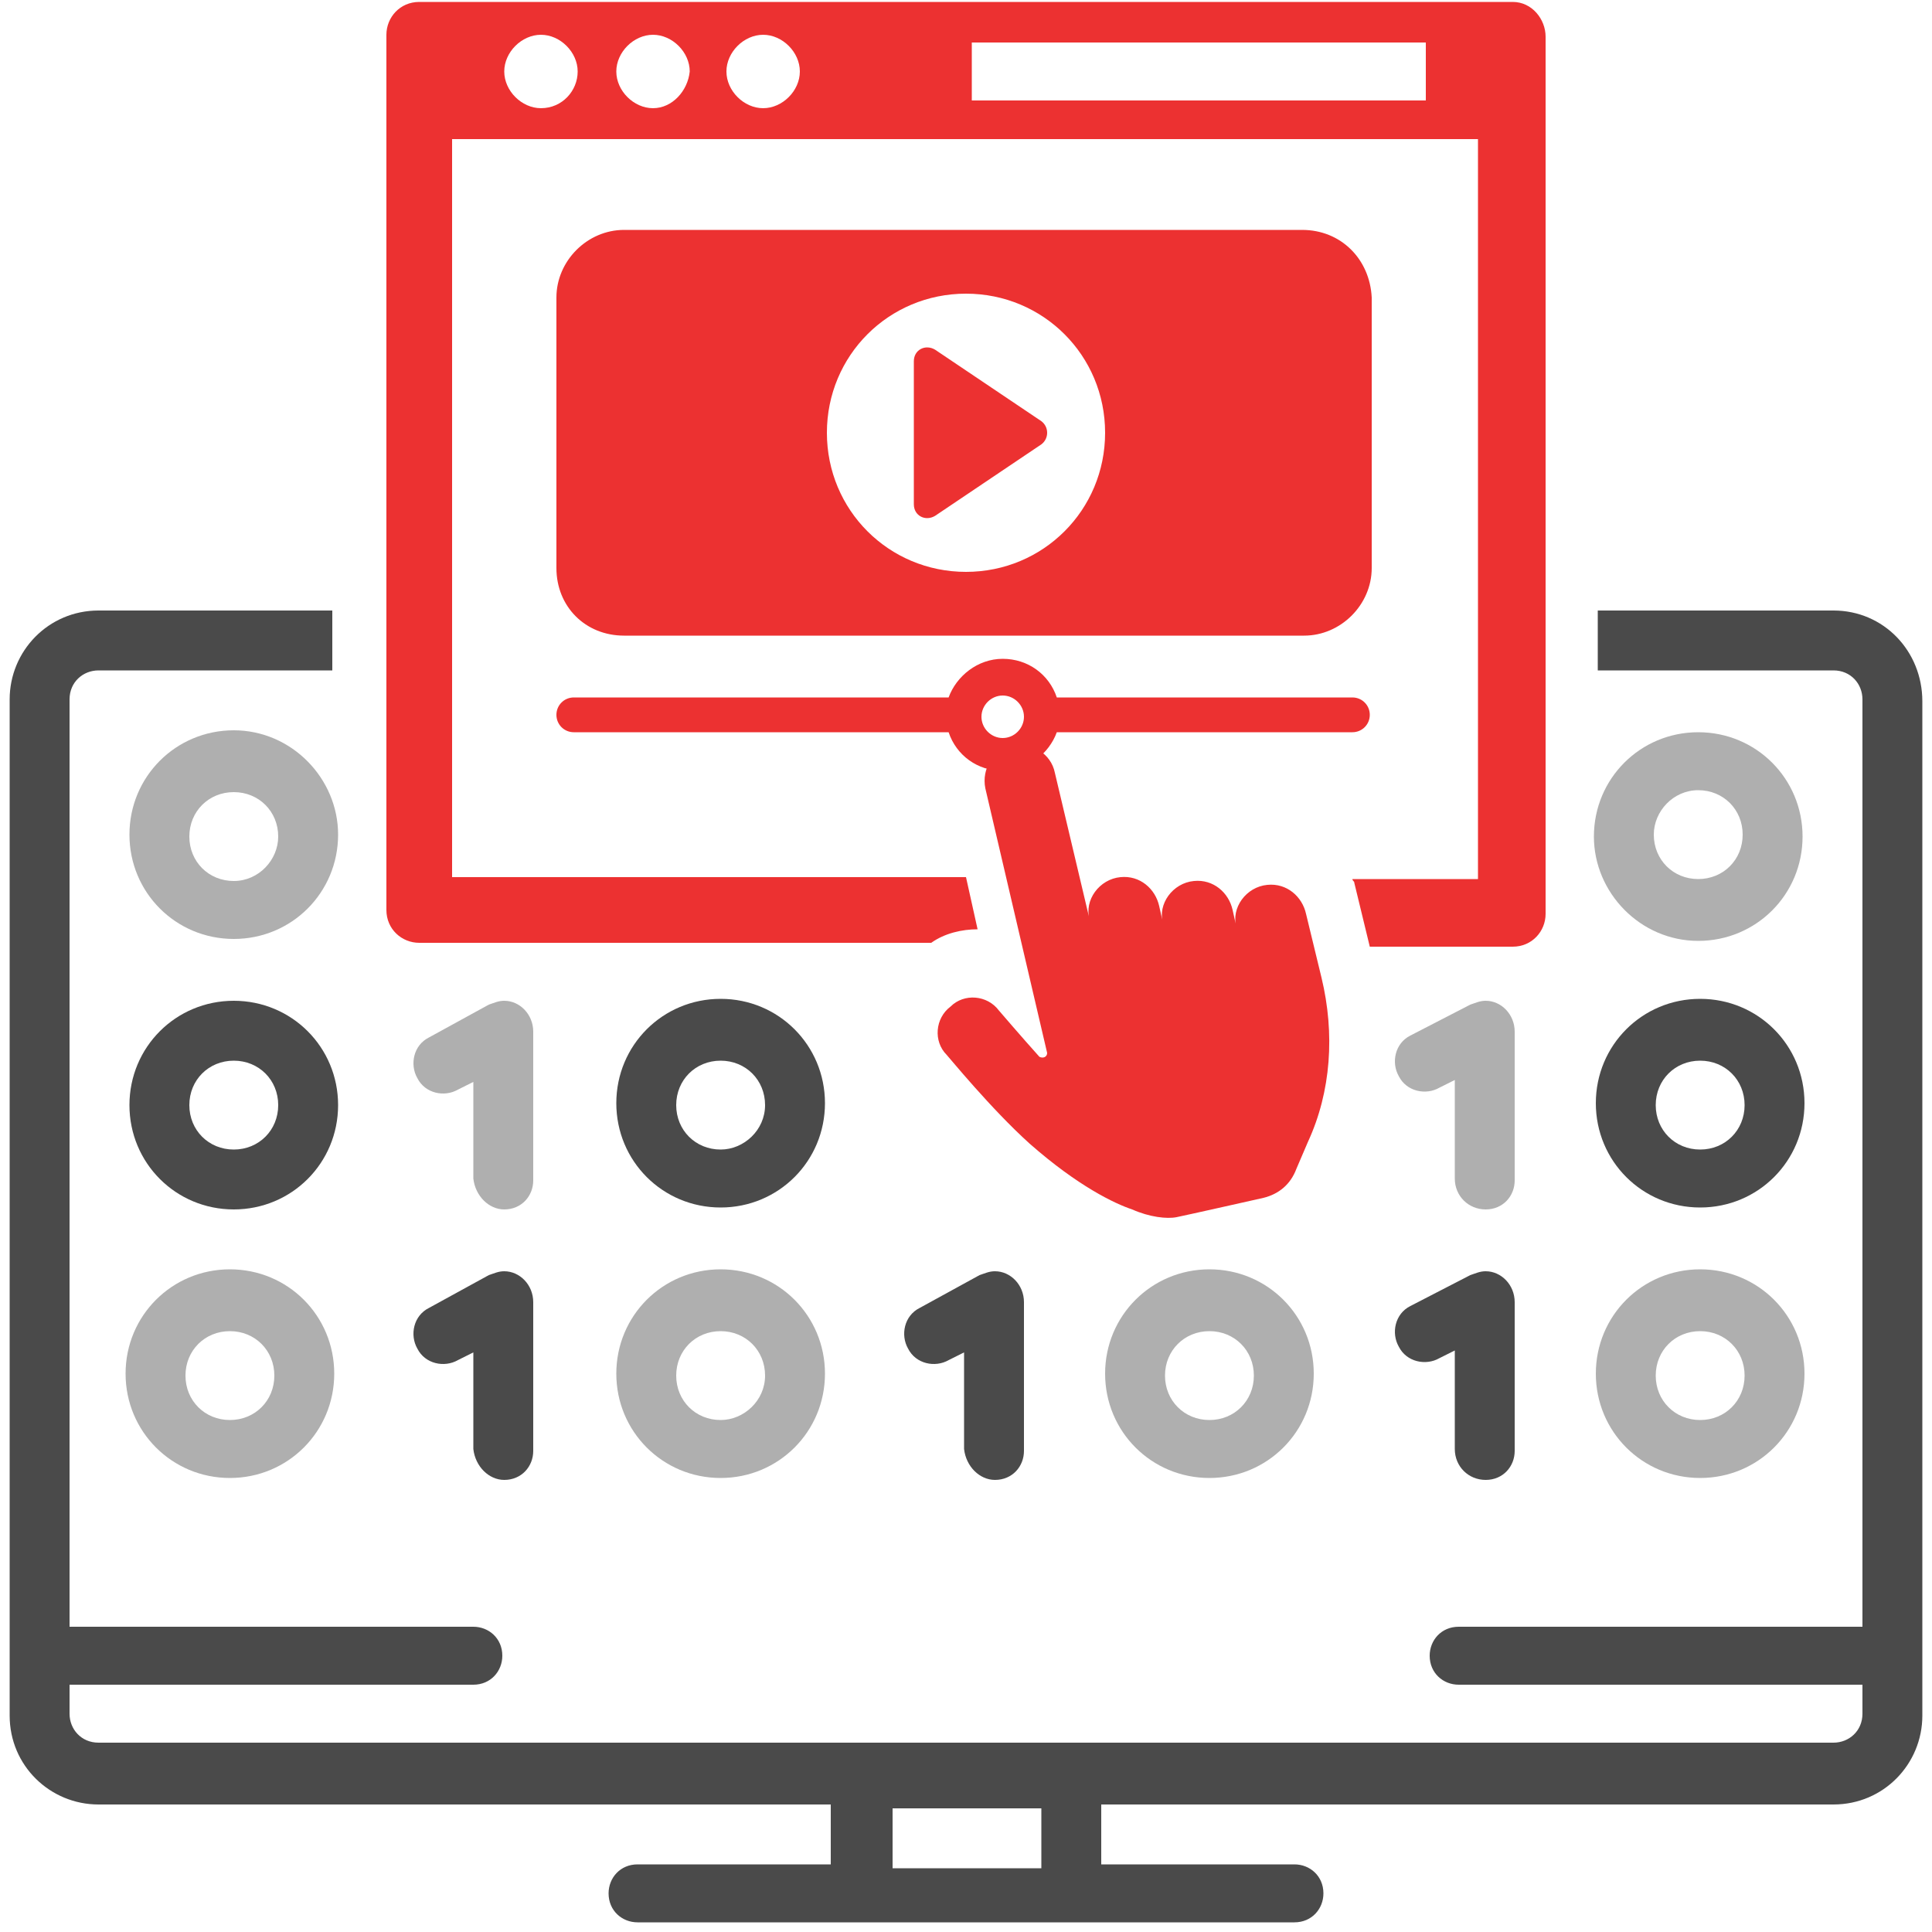
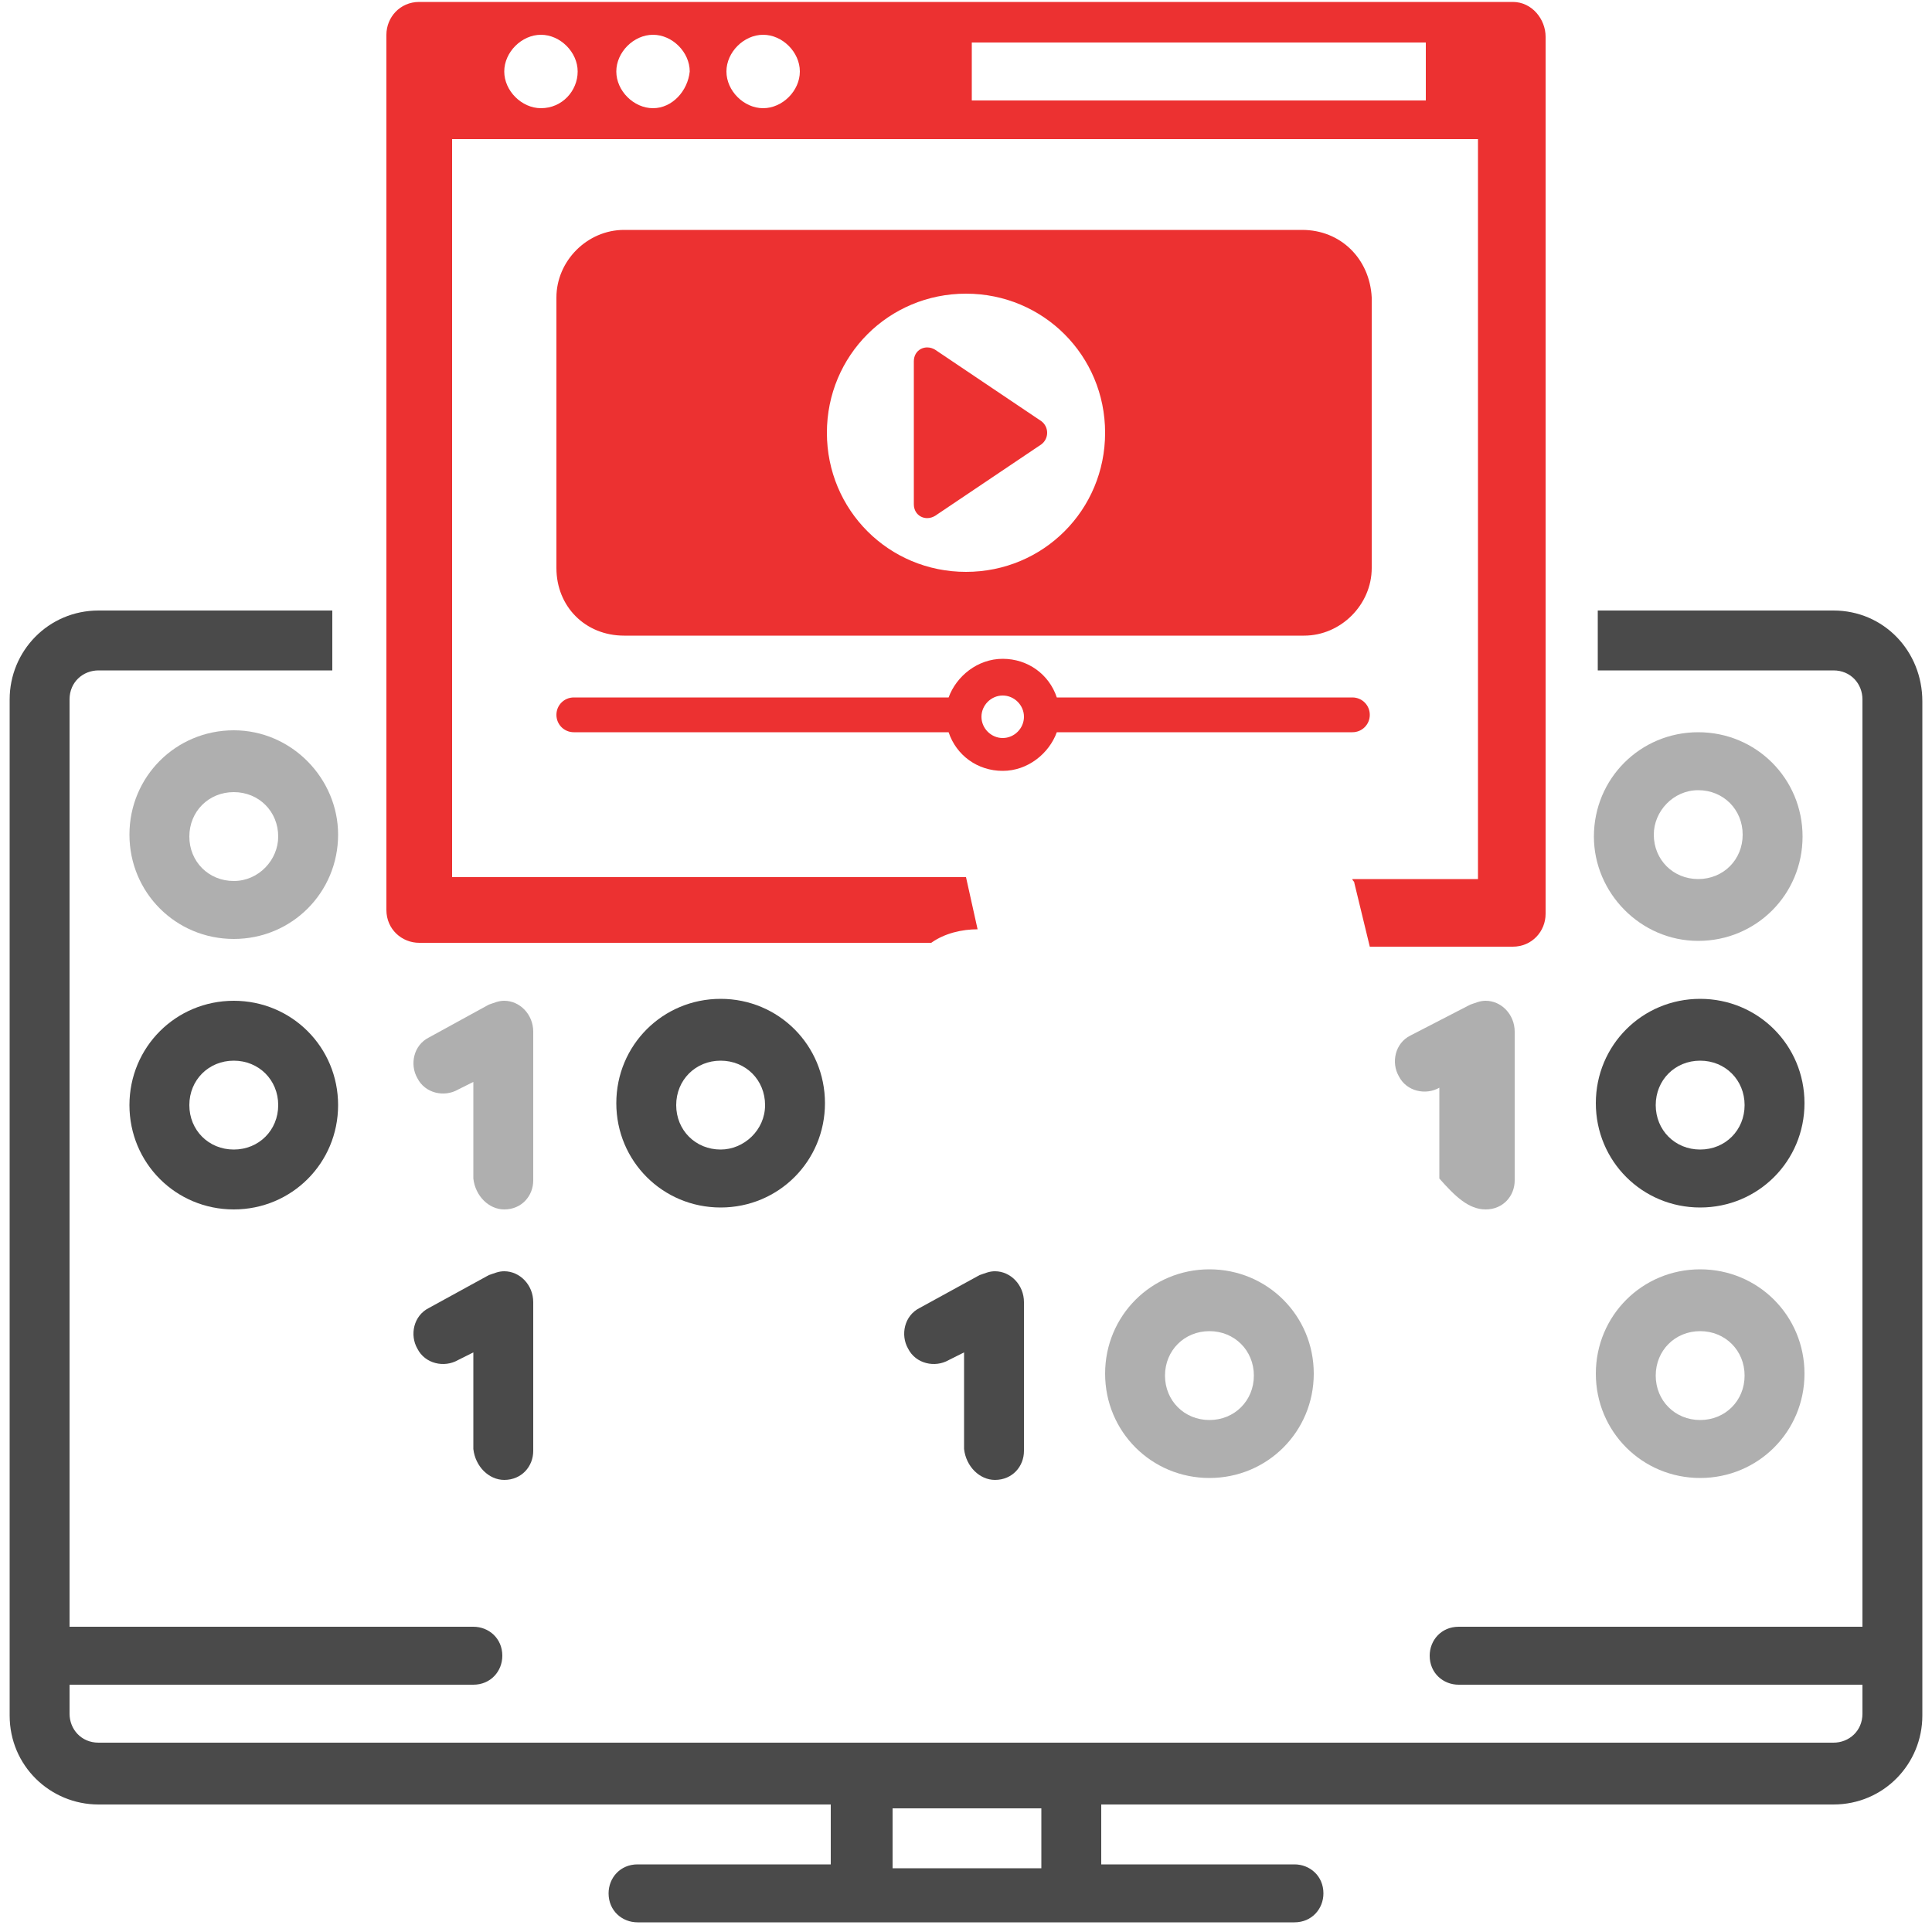
<svg xmlns="http://www.w3.org/2000/svg" version="1.1" id="Layer_1" x="0px" y="0px" viewBox="0 0 100 100" style="enable-background:new 0 0 100 100;" xml:space="preserve">
  <style type="text/css">
	.st0{fill:#EC3131;}
	.st1{fill:#4A4A4A;}
	.st2{fill:#AFAFAF;}
</style>
  <path class="st0" d="M78.3,0.1H21.7c-1,0-1.7,0.8-1.7,1.7v45.3c0,1,0.8,1.7,1.7,1.7h26.5c0.7-0.5,1.6-0.7,2.4-0.7l-0.6-2.7H23.4V7.2  h53.1v38.3H70c0,0.1,0.1,0.1,0.1,0.2l0.8,3.3c0,0,0,0,0,0h7.4c1,0,1.7-0.8,1.7-1.7V1.9C80,1,79.3,0.1,78.3,0.1z M28,5.6  c-1,0-1.9-0.9-1.9-1.9c0-1,0.9-1.9,1.9-1.9s1.9,0.9,1.9,1.9C29.9,4.7,29.1,5.6,28,5.6z M33.8,5.6c-1,0-1.9-0.9-1.9-1.9  c0-1,0.9-1.9,1.9-1.9s1.9,0.9,1.9,1.9C35.6,4.7,34.8,5.6,33.8,5.6z M39.5,5.6c-1,0-1.9-0.9-1.9-1.9c0-1,0.9-1.9,1.9-1.9  s1.9,0.9,1.9,1.9C41.4,4.7,40.5,5.6,39.5,5.6z M73.8,5.2H50.3V2.2h23.5V5.2z" />
  <path class="st1" d="M12.1,51.8c-3,0-5.4,2.4-5.4,5.4c0,3,2.4,5.4,5.4,5.4s5.4-2.4,5.4-5.4C17.5,54.2,15.1,51.8,12.1,51.8z   M12.1,59.5c-1.3,0-2.3-1-2.3-2.3s1-2.3,2.3-2.3s2.3,1,2.3,2.3S13.4,59.5,12.1,59.5z" />
-   <path class="st2" d="M37.3,65.7c-3,0-5.4,2.4-5.4,5.4s2.4,5.4,5.4,5.4s5.4-2.4,5.4-5.4S40.3,65.7,37.3,65.7z M37.3,73.5  c-1.3,0-2.3-1-2.3-2.3s1-2.3,2.3-2.3s2.3,1,2.3,2.3S38.5,73.5,37.3,73.5z" />
  <path class="st2" d="M62.6,65.7c-3,0-5.4,2.4-5.4,5.4s2.4,5.4,5.4,5.4c3,0,5.4-2.4,5.4-5.4S65.6,65.7,62.6,65.7z M62.6,73.5  c-1.3,0-2.3-1-2.3-2.3s1-2.3,2.3-2.3c1.3,0,2.3,1,2.3,2.3S63.9,73.5,62.6,73.5z" />
  <path class="st1" d="M26.1,76.6c0.9,0,1.5-0.7,1.5-1.5v-7.7c0-0.9-0.7-1.6-1.5-1.6c-0.3,0-0.5,0.1-0.8,0.2l-3.1,1.7  c-0.8,0.4-1,1.4-0.6,2.1c0.4,0.8,1.4,1,2.1,0.6l0.8-0.4V75C24.6,75.9,25.3,76.6,26.1,76.6z" />
  <path class="st1" d="M51.5,76.6c0.9,0,1.5-0.7,1.5-1.5v-7.7c0-0.9-0.7-1.6-1.5-1.6c-0.3,0-0.5,0.1-0.8,0.2l-3.1,1.7  c-0.8,0.4-1,1.4-0.6,2.1c0.4,0.8,1.4,1,2.1,0.6l0.8-0.4V75C50,75.9,50.7,76.6,51.5,76.6z" />
  <path class="st2" d="M88,65.7c-3,0-5.4,2.4-5.4,5.4s2.4,5.4,5.4,5.4s5.4-2.4,5.4-5.4S91,65.7,88,65.7z M88,73.5  c-1.3,0-2.3-1-2.3-2.3s1-2.3,2.3-2.3c1.3,0,2.3,1,2.3,2.3S89.3,73.5,88,73.5z" />
-   <path class="st1" d="M76.9,76.6c0.9,0,1.5-0.7,1.5-1.5v-7.7c0-0.9-0.7-1.6-1.5-1.6c-0.3,0-0.5,0.1-0.8,0.2L73,67.6  c-0.8,0.4-1,1.4-0.6,2.1c0.4,0.8,1.4,1,2.1,0.6l0.8-0.4V75C75.3,75.9,76,76.6,76.9,76.6z" />
-   <path class="st2" d="M11.9,65.7c-3,0-5.4,2.4-5.4,5.4s2.4,5.4,5.4,5.4s5.4-2.4,5.4-5.4S14.9,65.7,11.9,65.7z M11.9,73.5  c-1.3,0-2.3-1-2.3-2.3s1-2.3,2.3-2.3s2.3,1,2.3,2.3S13.2,73.5,11.9,73.5z" />
  <path class="st1" d="M37.3,51.7c-3,0-5.4,2.4-5.4,5.4s2.4,5.4,5.4,5.4s5.4-2.4,5.4-5.4S40.3,51.7,37.3,51.7z M37.3,59.5  c-1.3,0-2.3-1-2.3-2.3s1-2.3,2.3-2.3s2.3,1,2.3,2.3S38.5,59.5,37.3,59.5z" />
  <path class="st2" d="M26.1,62.6c0.9,0,1.5-0.7,1.5-1.5v-7.7c0-0.9-0.7-1.6-1.5-1.6c-0.3,0-0.5,0.1-0.8,0.2l-3.1,1.7  c-0.8,0.4-1,1.4-0.6,2.1c0.4,0.8,1.4,1,2.1,0.6l0.8-0.4V61C24.6,61.9,25.3,62.6,26.1,62.6z" />
  <path class="st1" d="M88,51.7c-3,0-5.4,2.4-5.4,5.4s2.4,5.4,5.4,5.4s5.4-2.4,5.4-5.4S91,51.7,88,51.7z M88,59.5  c-1.3,0-2.3-1-2.3-2.3s1-2.3,2.3-2.3c1.3,0,2.3,1,2.3,2.3S89.3,59.5,88,59.5z" />
  <path class="st0" d="M51.1,86.9" />
  <path class="st2" d="M87.9,48.7c3,0,5.4-2.4,5.4-5.4c0-3-2.4-5.4-5.4-5.4c-3,0-5.4,2.4-5.4,5.4C82.5,46.2,84.9,48.7,87.9,48.7z   M87.9,40.9c1.3,0,2.3,1,2.3,2.3c0,1.3-1,2.3-2.3,2.3c-1.3,0-2.3-1-2.3-2.3l0,0C85.6,42,86.6,40.9,87.9,40.9z" />
  <path class="st2" d="M12.1,37.8c-3,0-5.4,2.4-5.4,5.4c0,3,2.4,5.4,5.4,5.4s5.4-2.4,5.4-5.4C17.5,40.3,15.1,37.8,12.1,37.8z   M12.1,45.6c-1.3,0-2.3-1-2.3-2.3c0-1.3,1-2.3,2.3-2.3s2.3,1,2.3,2.3C14.4,44.5,13.4,45.6,12.1,45.6L12.1,45.6z" />
  <path class="st1" d="M94.9,31.6H82.7v3.1h12.2c0.9,0,1.5,0.7,1.5,1.5v48H75.5c-0.9,0-1.5,0.7-1.5,1.5c0,0.9,0.7,1.5,1.5,1.5h20.9  v1.5c0,0.9-0.7,1.5-1.5,1.5H5.1c-0.9,0-1.5-0.7-1.5-1.5v-1.5h20.9c0.9,0,1.5-0.7,1.5-1.5c0-0.9-0.7-1.5-1.5-1.5H3.6v-48  c0-0.9,0.7-1.5,1.5-1.5h12.1v-3.1H5.1c-2.6,0-4.6,2.1-4.6,4.6v52.6c0,2.6,2.1,4.6,4.6,4.6H43v3.1H33c-0.9,0-1.5,0.7-1.5,1.5  c0,0.9,0.7,1.5,1.5,1.5H67c0.9,0,1.5-0.7,1.5-1.5c0-0.9-0.7-1.5-1.5-1.5H57v-3.1h37.9c2.6,0,4.6-2.1,4.6-4.6V36.3  C99.5,33.7,97.5,31.6,94.9,31.6z M53.9,96.7h-7.7v-3.1h7.7V96.7z" />
  <path class="st0" d="M70,36.1H54.7c-0.4-1.2-1.5-2-2.8-2c-1.3,0-2.4,0.9-2.8,2H29.7c-0.5,0-0.9,0.4-0.9,0.9c0,0.5,0.4,0.9,0.9,0.9  h19.4c0.4,1.2,1.5,2,2.8,2s2.4-0.9,2.8-2H70c0.5,0,0.9-0.4,0.9-0.9S70.5,36.1,70,36.1L70,36.1z M51.9,38.2c-0.6,0-1.1-0.5-1.1-1.1  c0-0.6,0.5-1.1,1.1-1.1c0.6,0,1.1,0.5,1.1,1.1C53,37.7,52.5,38.2,51.9,38.2z" />
-   <path class="st2" d="M76.9,62.6c0.9,0,1.5-0.7,1.5-1.5v-7.7c0-0.9-0.7-1.6-1.5-1.6c-0.3,0-0.5,0.1-0.8,0.2L73,53.6  c-0.8,0.4-1,1.4-0.6,2.1c0.4,0.8,1.4,1,2.1,0.6l0.8-0.4V61C75.3,61.9,76,62.6,76.9,62.6z" />
+   <path class="st2" d="M76.9,62.6c0.9,0,1.5-0.7,1.5-1.5v-7.7c0-0.9-0.7-1.6-1.5-1.6c-0.3,0-0.5,0.1-0.8,0.2L73,53.6  c-0.8,0.4-1,1.4-0.6,2.1c0.4,0.8,1.4,1,2.1,0.6V61C75.3,61.9,76,62.6,76.9,62.6z" />
  <g>
-     <path class="st0" d="M68.4,50.6l-0.8-3.3c-0.2-0.9-1-1.6-2-1.5c-1.1,0.1-1.9,1.2-1.6,2.2l-0.2-0.9c-0.2-0.9-1-1.6-2-1.5   c-1.1,0.1-1.9,1.2-1.6,2.2l-0.2-0.9c-0.2-0.9-1-1.6-2-1.5c-1.1,0.1-1.9,1.2-1.6,2.2l-1.8-7.6c-0.2-1-1.2-1.6-2.2-1.4   c-1,0.2-1.6,1.2-1.4,2.2l3.2,13.7c0,0.2-0.2,0.3-0.4,0.2c-0.9-1-2.1-2.4-2.1-2.4c-0.6-0.8-1.8-0.9-2.5-0.2   c-0.8,0.6-0.9,1.8-0.2,2.5c0.1,0.1,2.3,2.8,4.3,4.6c2.5,2.2,4.4,3.1,5.3,3.4c0.9,0.4,1.8,0.5,2.3,0.4c0.5-0.1,4.5-1,4.5-1   c0.8-0.2,1.4-0.7,1.7-1.5l0.6-1.4C68.9,56.5,69.1,53.5,68.4,50.6L68.4,50.6z" />
-   </g>
+     </g>
  <path class="st0" d="M67.4,11.9H32.3c-1.9,0-3.5,1.6-3.5,3.5v14c0,2,1.5,3.5,3.5,3.5h35.2c1.9,0,3.5-1.6,3.5-3.5v-14  C70.9,13.4,69.4,11.9,67.4,11.9z M50,29.6c-4,0-7.2-3.2-7.2-7.2c0-4,3.2-7.2,7.2-7.2s7.2,3.2,7.2,7.2C57.2,26.4,54,29.6,50,29.6z" />
  <path class="st0" d="M47.3,18.7c0-0.6,0.6-0.9,1.1-0.6l5.5,3.7c0.4,0.3,0.4,0.9,0,1.2l-5.5,3.7c-0.5,0.3-1.1,0-1.1-0.6V18.7z" />
</svg>